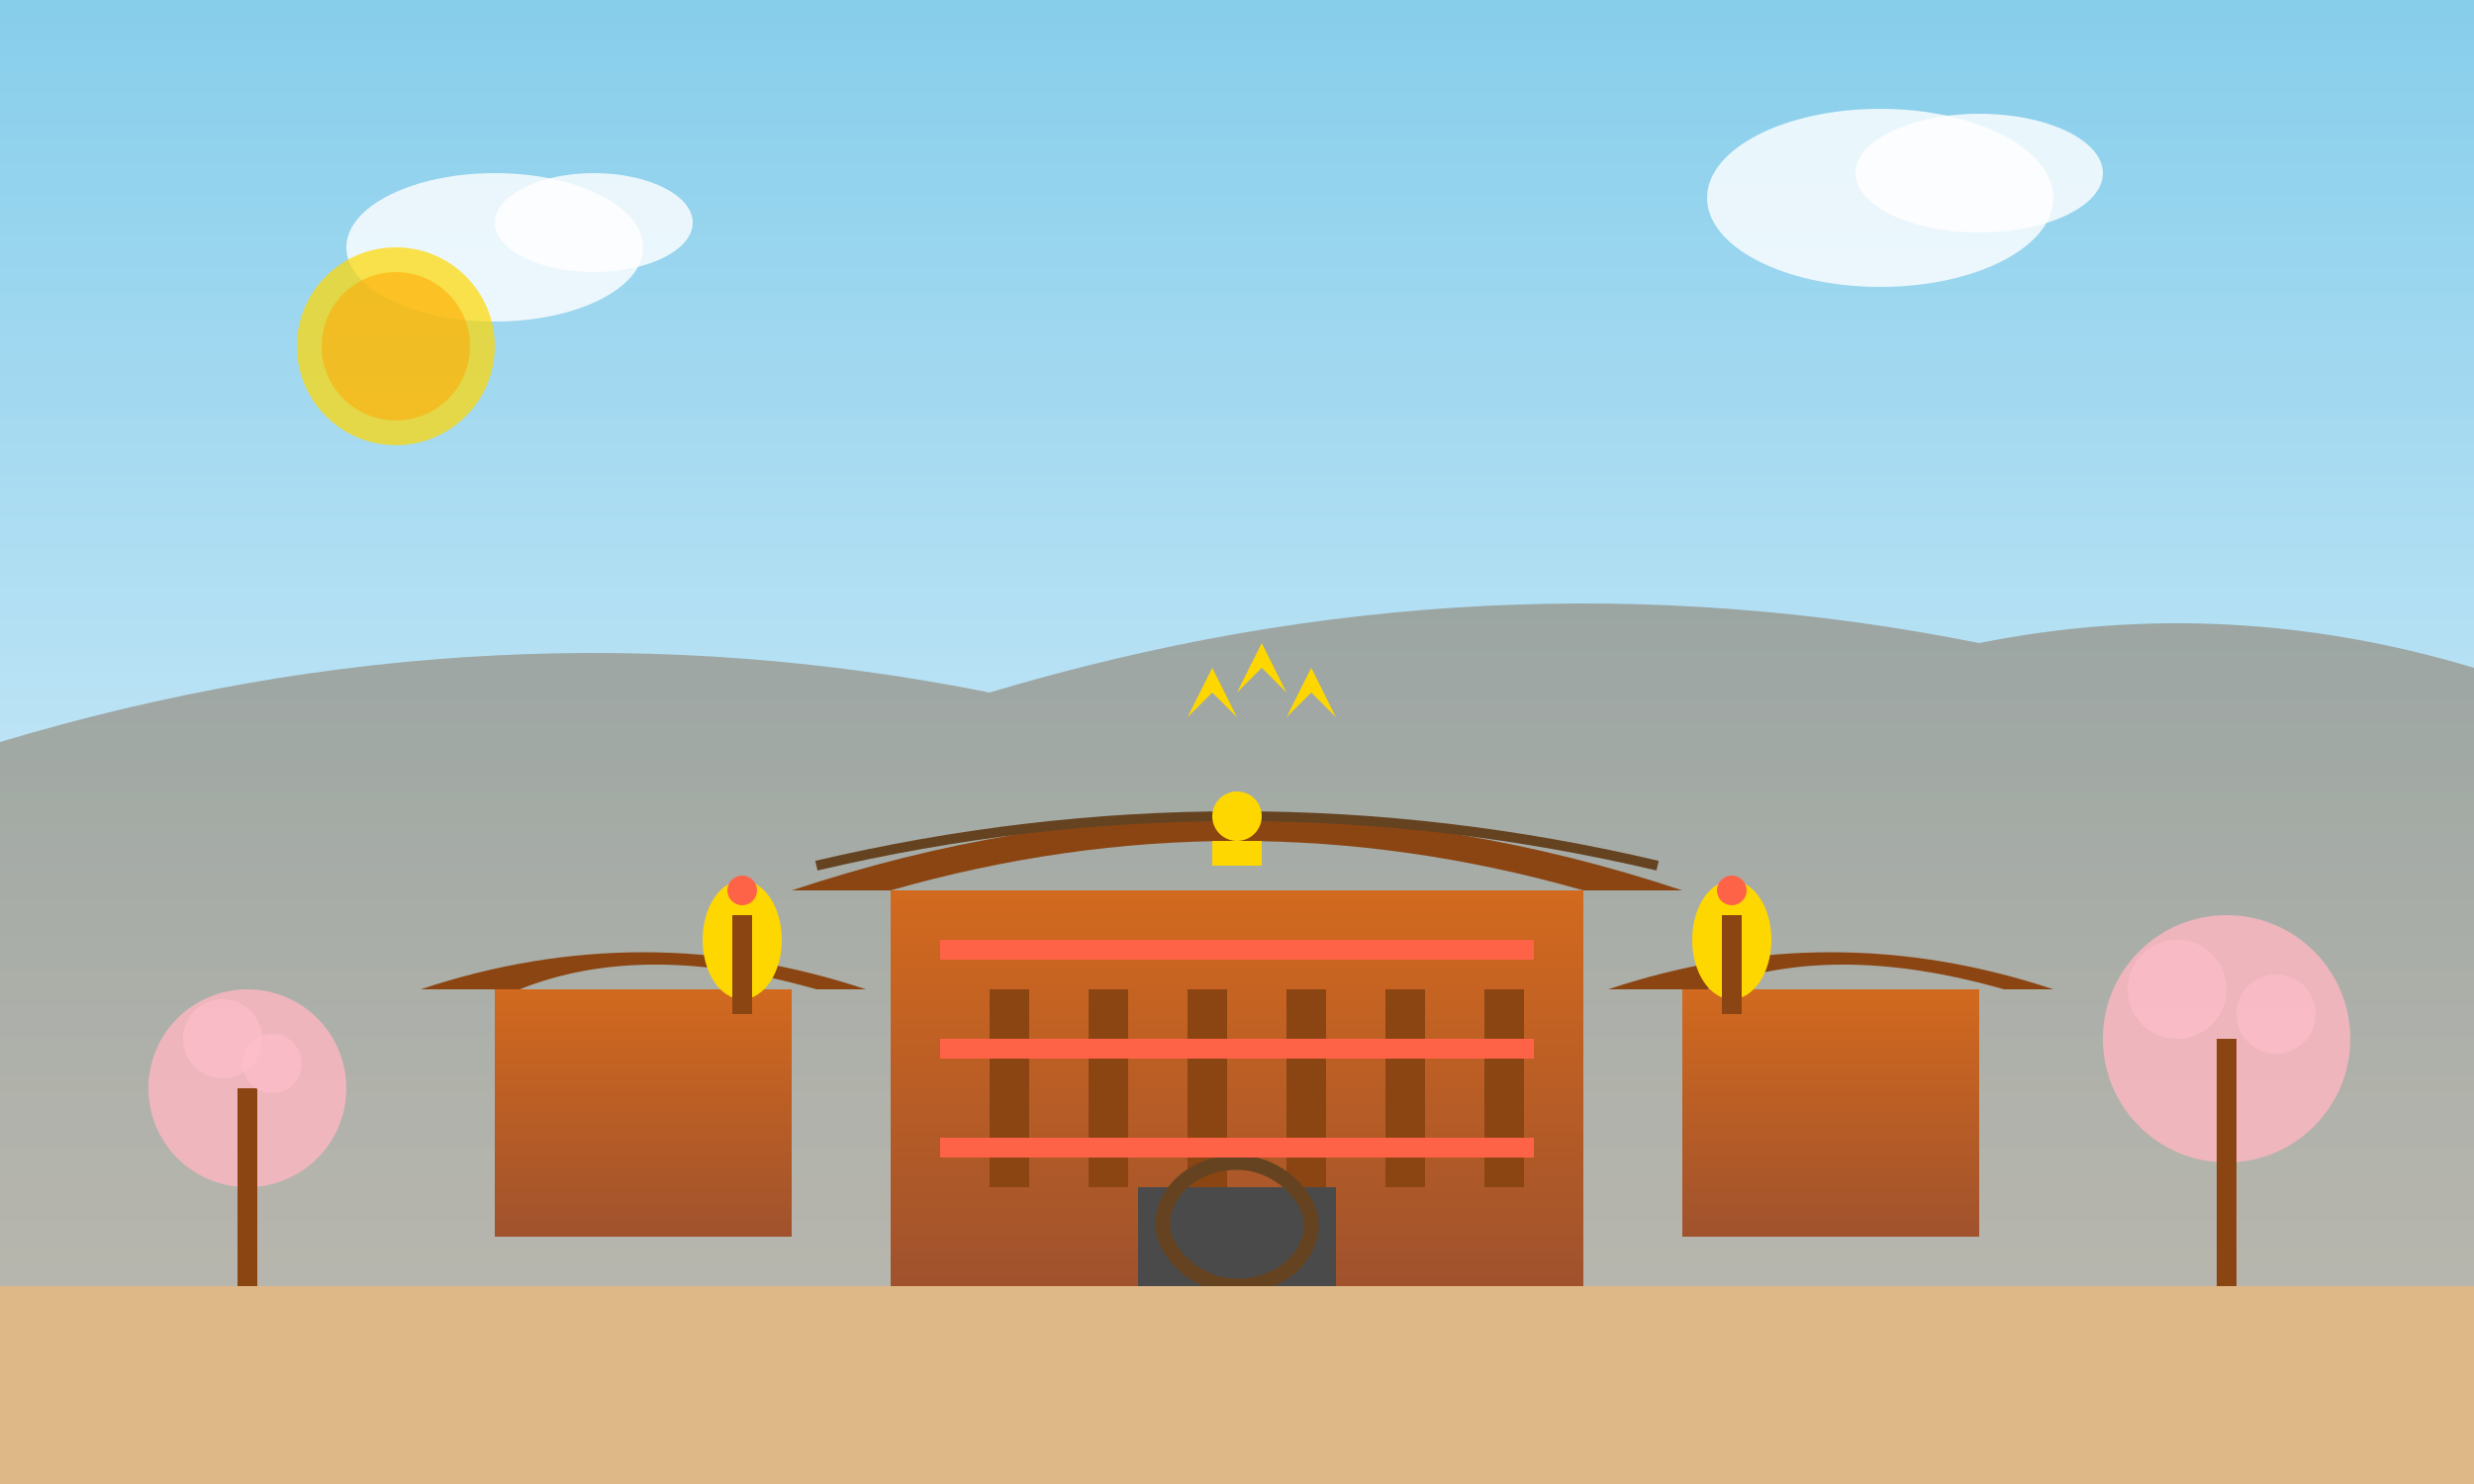
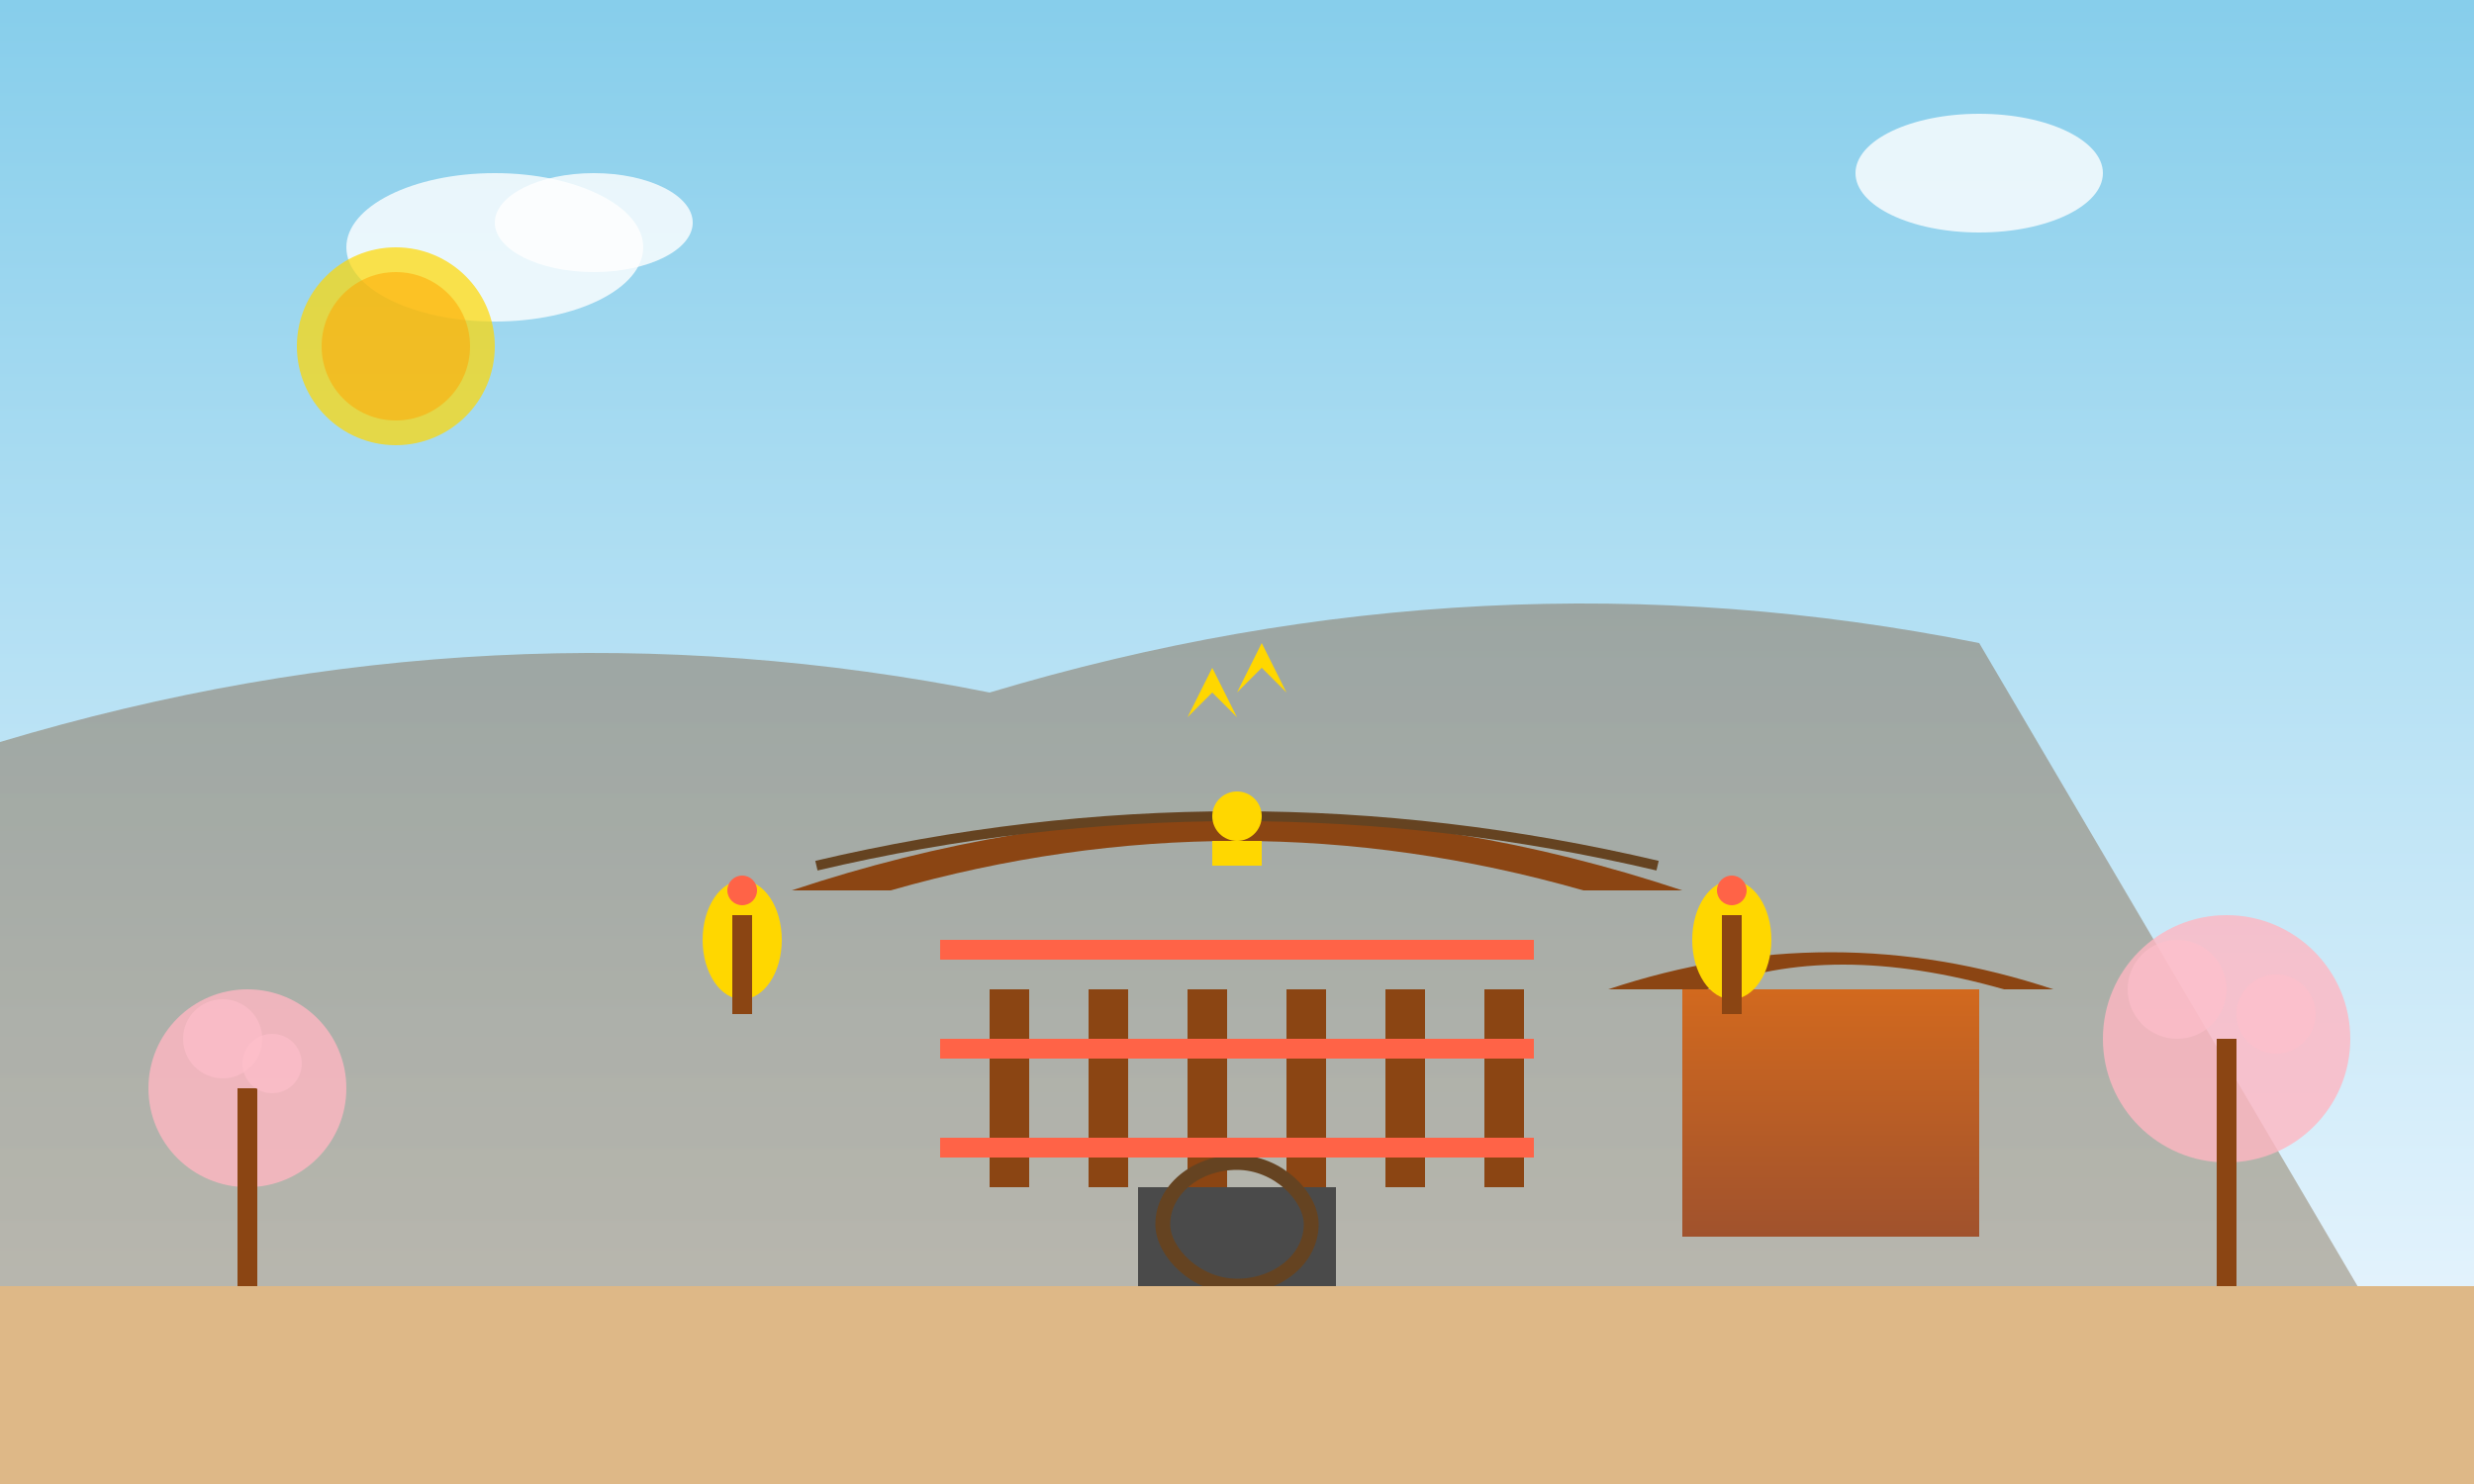
<svg xmlns="http://www.w3.org/2000/svg" width="500" height="300" viewBox="0 0 500 300" fill="none">
  <rect x="0" y="0" width="500" height="300" fill="#333333" stroke="none" />
  <defs>
    <linearGradient id="skyGradient" x1="0%" y1="0%" x2="0%" y2="100%">
      <stop offset="0%" style="stop-color:#87CEEB;stop-opacity:1" />
      <stop offset="100%" style="stop-color:#F0F8FF;stop-opacity:1" />
    </linearGradient>
    <linearGradient id="mountainGradient" x1="0%" y1="0%" x2="0%" y2="100%">
      <stop offset="0%" style="stop-color:#8B7D6B;stop-opacity:1" />
      <stop offset="100%" style="stop-color:#A0937D;stop-opacity:1" />
    </linearGradient>
    <linearGradient id="palaceGradient" x1="0%" y1="0%" x2="0%" y2="100%">
      <stop offset="0%" style="stop-color:#D2691E;stop-opacity:1" />
      <stop offset="100%" style="stop-color:#A0522D;stop-opacity:1" />
    </linearGradient>
  </defs>
  <rect width="500" height="300" fill="url(#skyGradient)" />
-   <path d="M0 150 Q100 120 200 140 Q300 110 400 130 Q450 120 500 135 L500 300 L0 300 Z" fill="url(#mountainGradient)" opacity="0.6" />
-   <rect x="180" y="180" width="140" height="80" fill="url(#palaceGradient)" />
+   <path d="M0 150 Q100 120 200 140 Q300 110 400 130 L500 300 L0 300 Z" fill="url(#mountainGradient)" opacity="0.6" />
  <path d="M160 180 Q250 150 340 180 L320 180 Q250 160 180 180 Z" fill="#8B4513" />
  <path d="M165 175 Q250 155 335 175" stroke="#654321" stroke-width="2" fill="none" />
  <rect x="200" y="200" width="8" height="40" fill="#8B4513" />
  <rect x="220" y="200" width="8" height="40" fill="#8B4513" />
  <rect x="240" y="200" width="8" height="40" fill="#8B4513" />
  <rect x="260" y="200" width="8" height="40" fill="#8B4513" />
  <rect x="280" y="200" width="8" height="40" fill="#8B4513" />
  <rect x="300" y="200" width="8" height="40" fill="#8B4513" />
  <circle cx="250" cy="165" r="5" fill="#FFD700" />
  <rect x="245" y="170" width="10" height="5" fill="#FFD700" />
-   <rect x="100" y="200" width="60" height="50" fill="url(#palaceGradient)" />
-   <path d="M85 200 Q130 185 175 200 L165 200 Q130 190 105 200 Z" fill="#8B4513" />
  <rect x="340" y="200" width="60" height="50" fill="url(#palaceGradient)" />
  <path d="M325 200 Q370 185 415 200 L405 200 Q370 190 345 200 Z" fill="#8B4513" />
  <rect x="230" y="240" width="40" height="20" fill="#4A4A4A" />
  <rect x="235" y="235" width="30" height="25" rx="15" fill="none" stroke="#654321" stroke-width="3" />
  <rect x="0" y="260" width="500" height="40" fill="#DEB887" />
  <rect x="190" y="190" width="120" height="4" fill="#FF6347" />
  <rect x="190" y="210" width="120" height="4" fill="#FF6347" />
  <rect x="190" y="230" width="120" height="4" fill="#FF6347" />
  <circle cx="50" cy="220" r="20" fill="#FFB6C1" opacity="0.8" />
  <rect x="48" y="220" width="4" height="40" fill="#8B4513" />
  <circle cx="45" cy="210" r="8" fill="#FFC0CB" opacity="0.6" />
  <circle cx="55" cy="215" r="6" fill="#FFC0CB" opacity="0.6" />
  <circle cx="450" cy="210" r="25" fill="#FFB6C1" opacity="0.8" />
  <rect x="448" y="210" width="4" height="50" fill="#8B4513" />
  <circle cx="440" cy="200" r="10" fill="#FFC0CB" opacity="0.6" />
  <circle cx="460" cy="205" r="8" fill="#FFC0CB" opacity="0.6" />
  <ellipse cx="150" cy="190" rx="8" ry="12" fill="#FFD700" />
  <rect x="148" y="185" width="4" height="20" fill="#8B4513" />
  <circle cx="150" cy="180" r="3" fill="#FF6347" />
  <ellipse cx="350" cy="190" rx="8" ry="12" fill="#FFD700" />
  <rect x="348" y="185" width="4" height="20" fill="#8B4513" />
  <circle cx="350" cy="180" r="3" fill="#FF6347" />
  <ellipse cx="100" cy="50" rx="30" ry="15" fill="white" opacity="0.8" />
  <ellipse cx="120" cy="45" rx="20" ry="10" fill="white" opacity="0.8" />
-   <ellipse cx="380" cy="40" rx="35" ry="18" fill="white" opacity="0.8" />
  <ellipse cx="400" cy="35" rx="25" ry="12" fill="white" opacity="0.8" />
  <circle cx="80" cy="70" r="20" fill="#FFD700" opacity="0.7" />
  <circle cx="80" cy="70" r="15" fill="#FFA500" opacity="0.5" />
  <path d="M250 140 L255 130 L260 140 L255 135 Z" fill="#FFD700" />
  <path d="M240 145 L245 135 L250 145 L245 140 Z" fill="#FFD700" />
-   <path d="M260 145 L265 135 L270 145 L265 140 Z" fill="#FFD700" />
</svg>